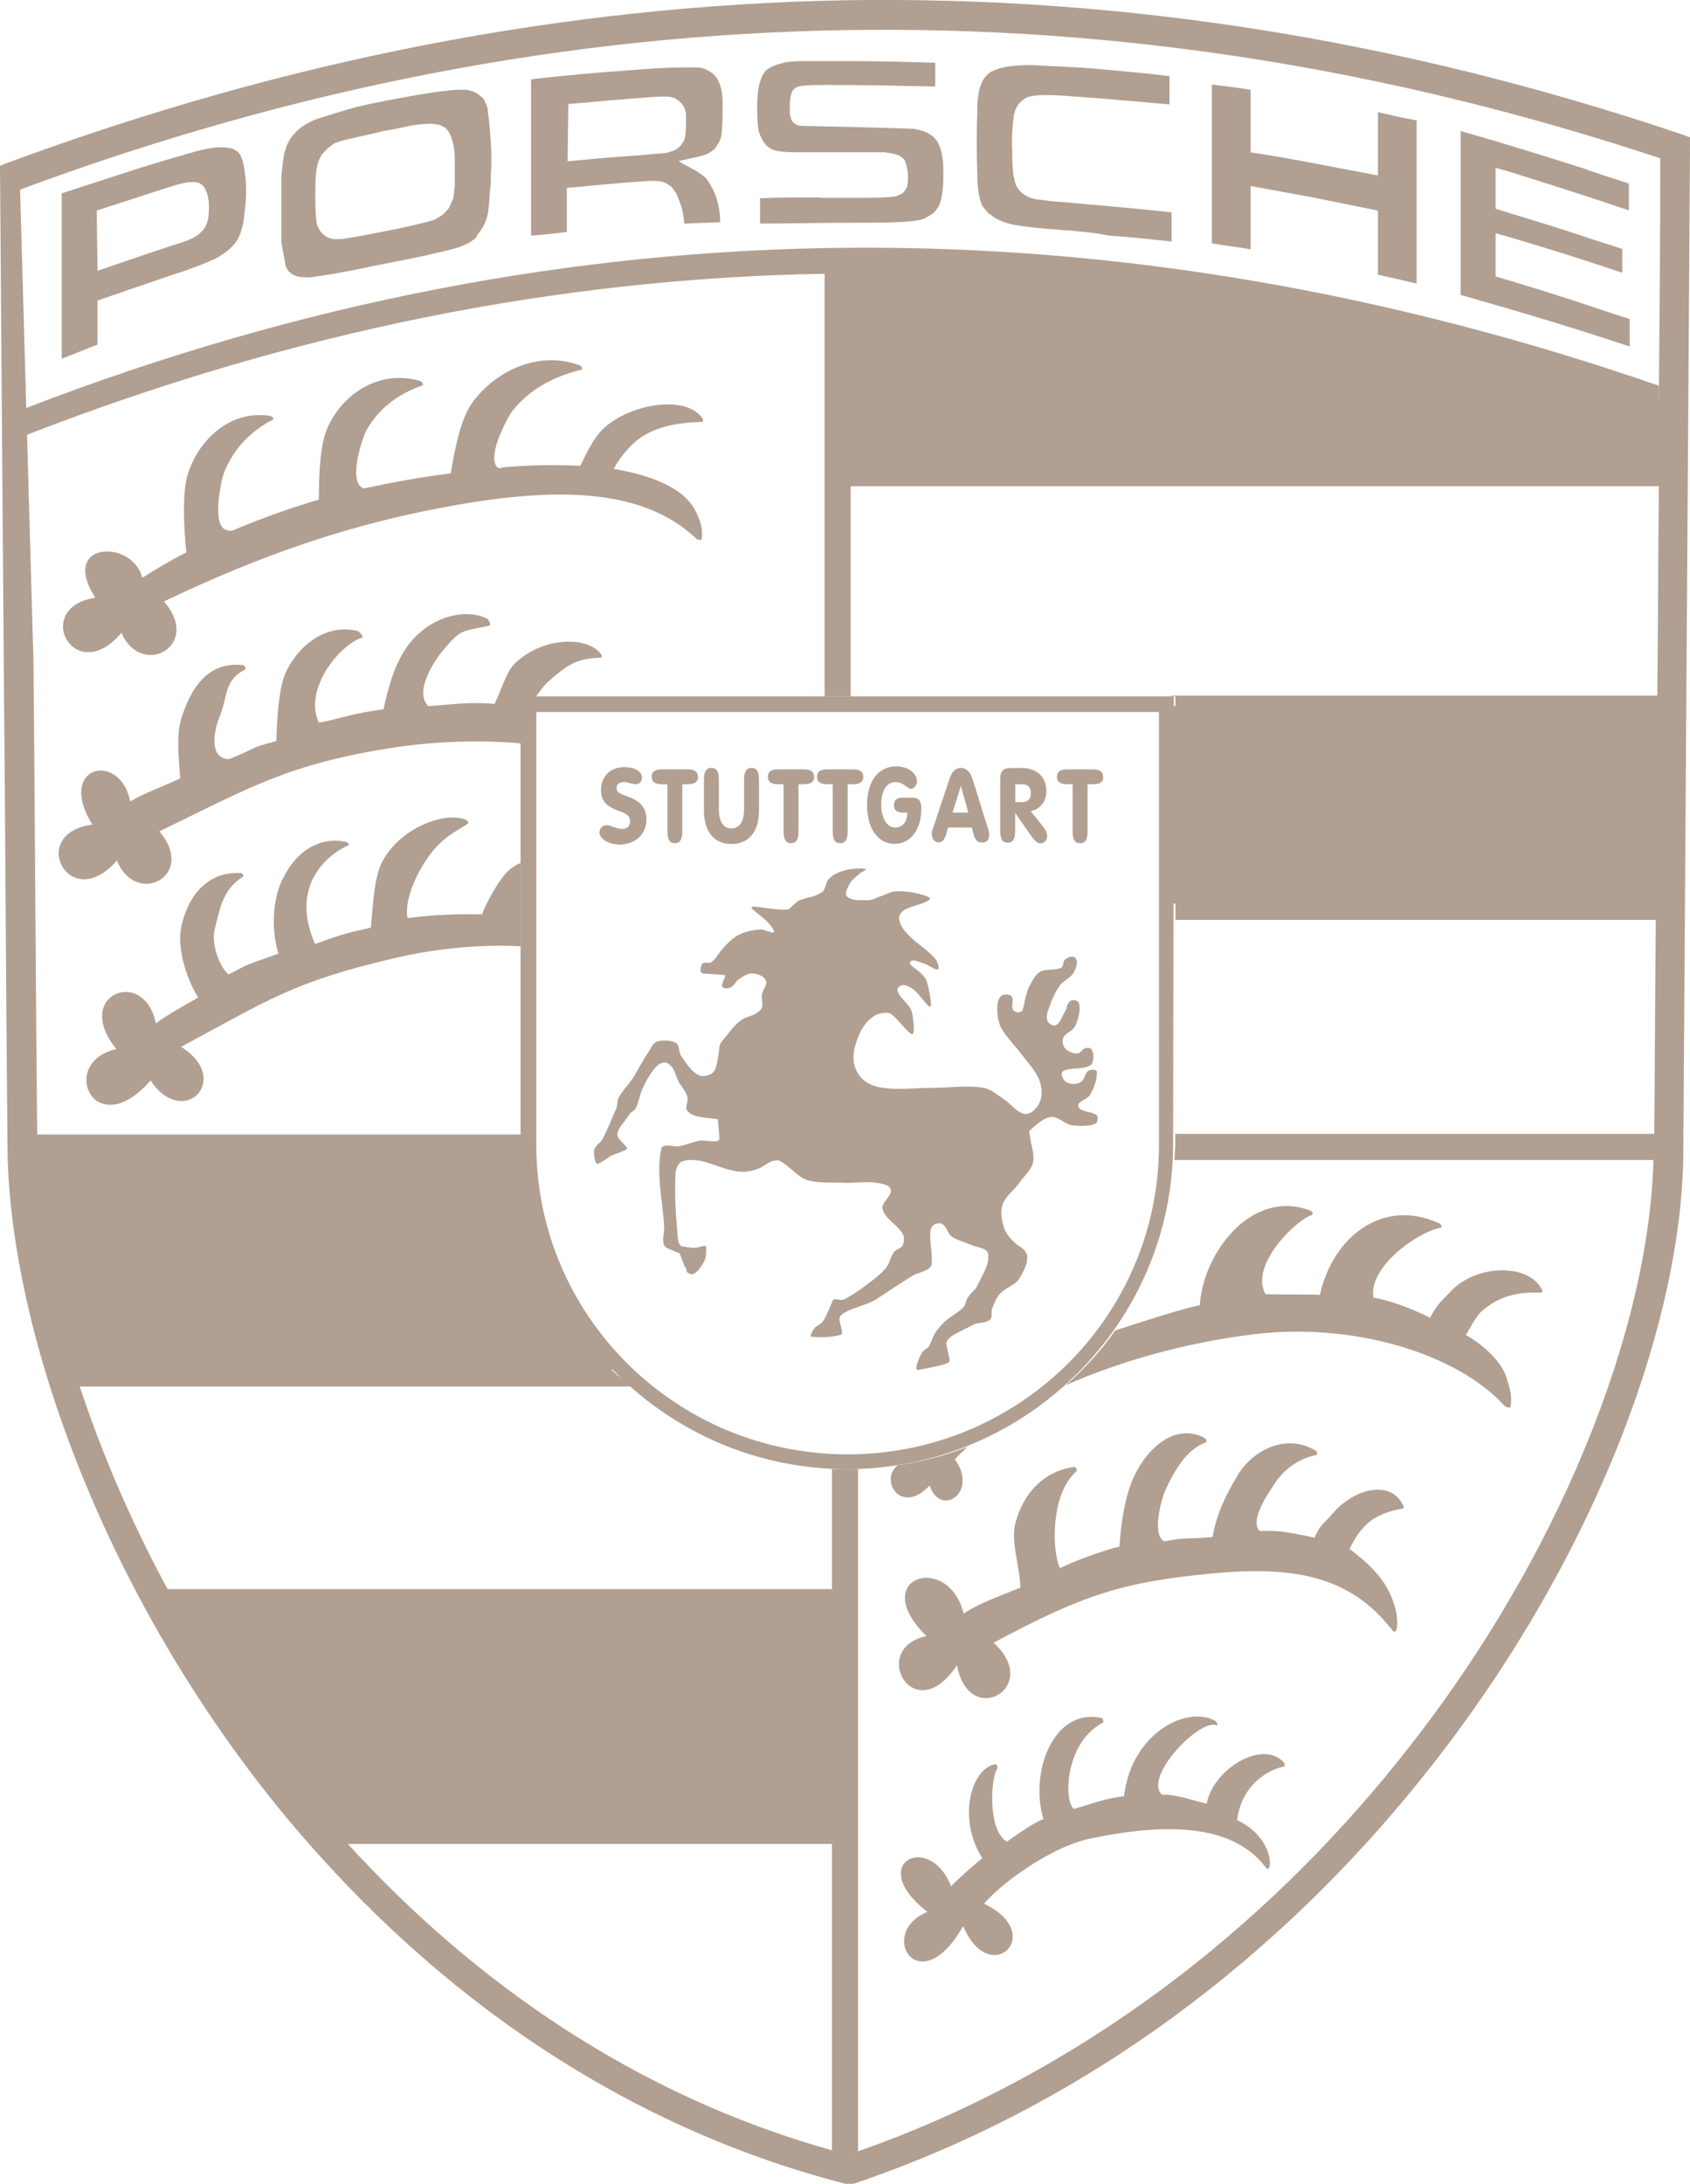
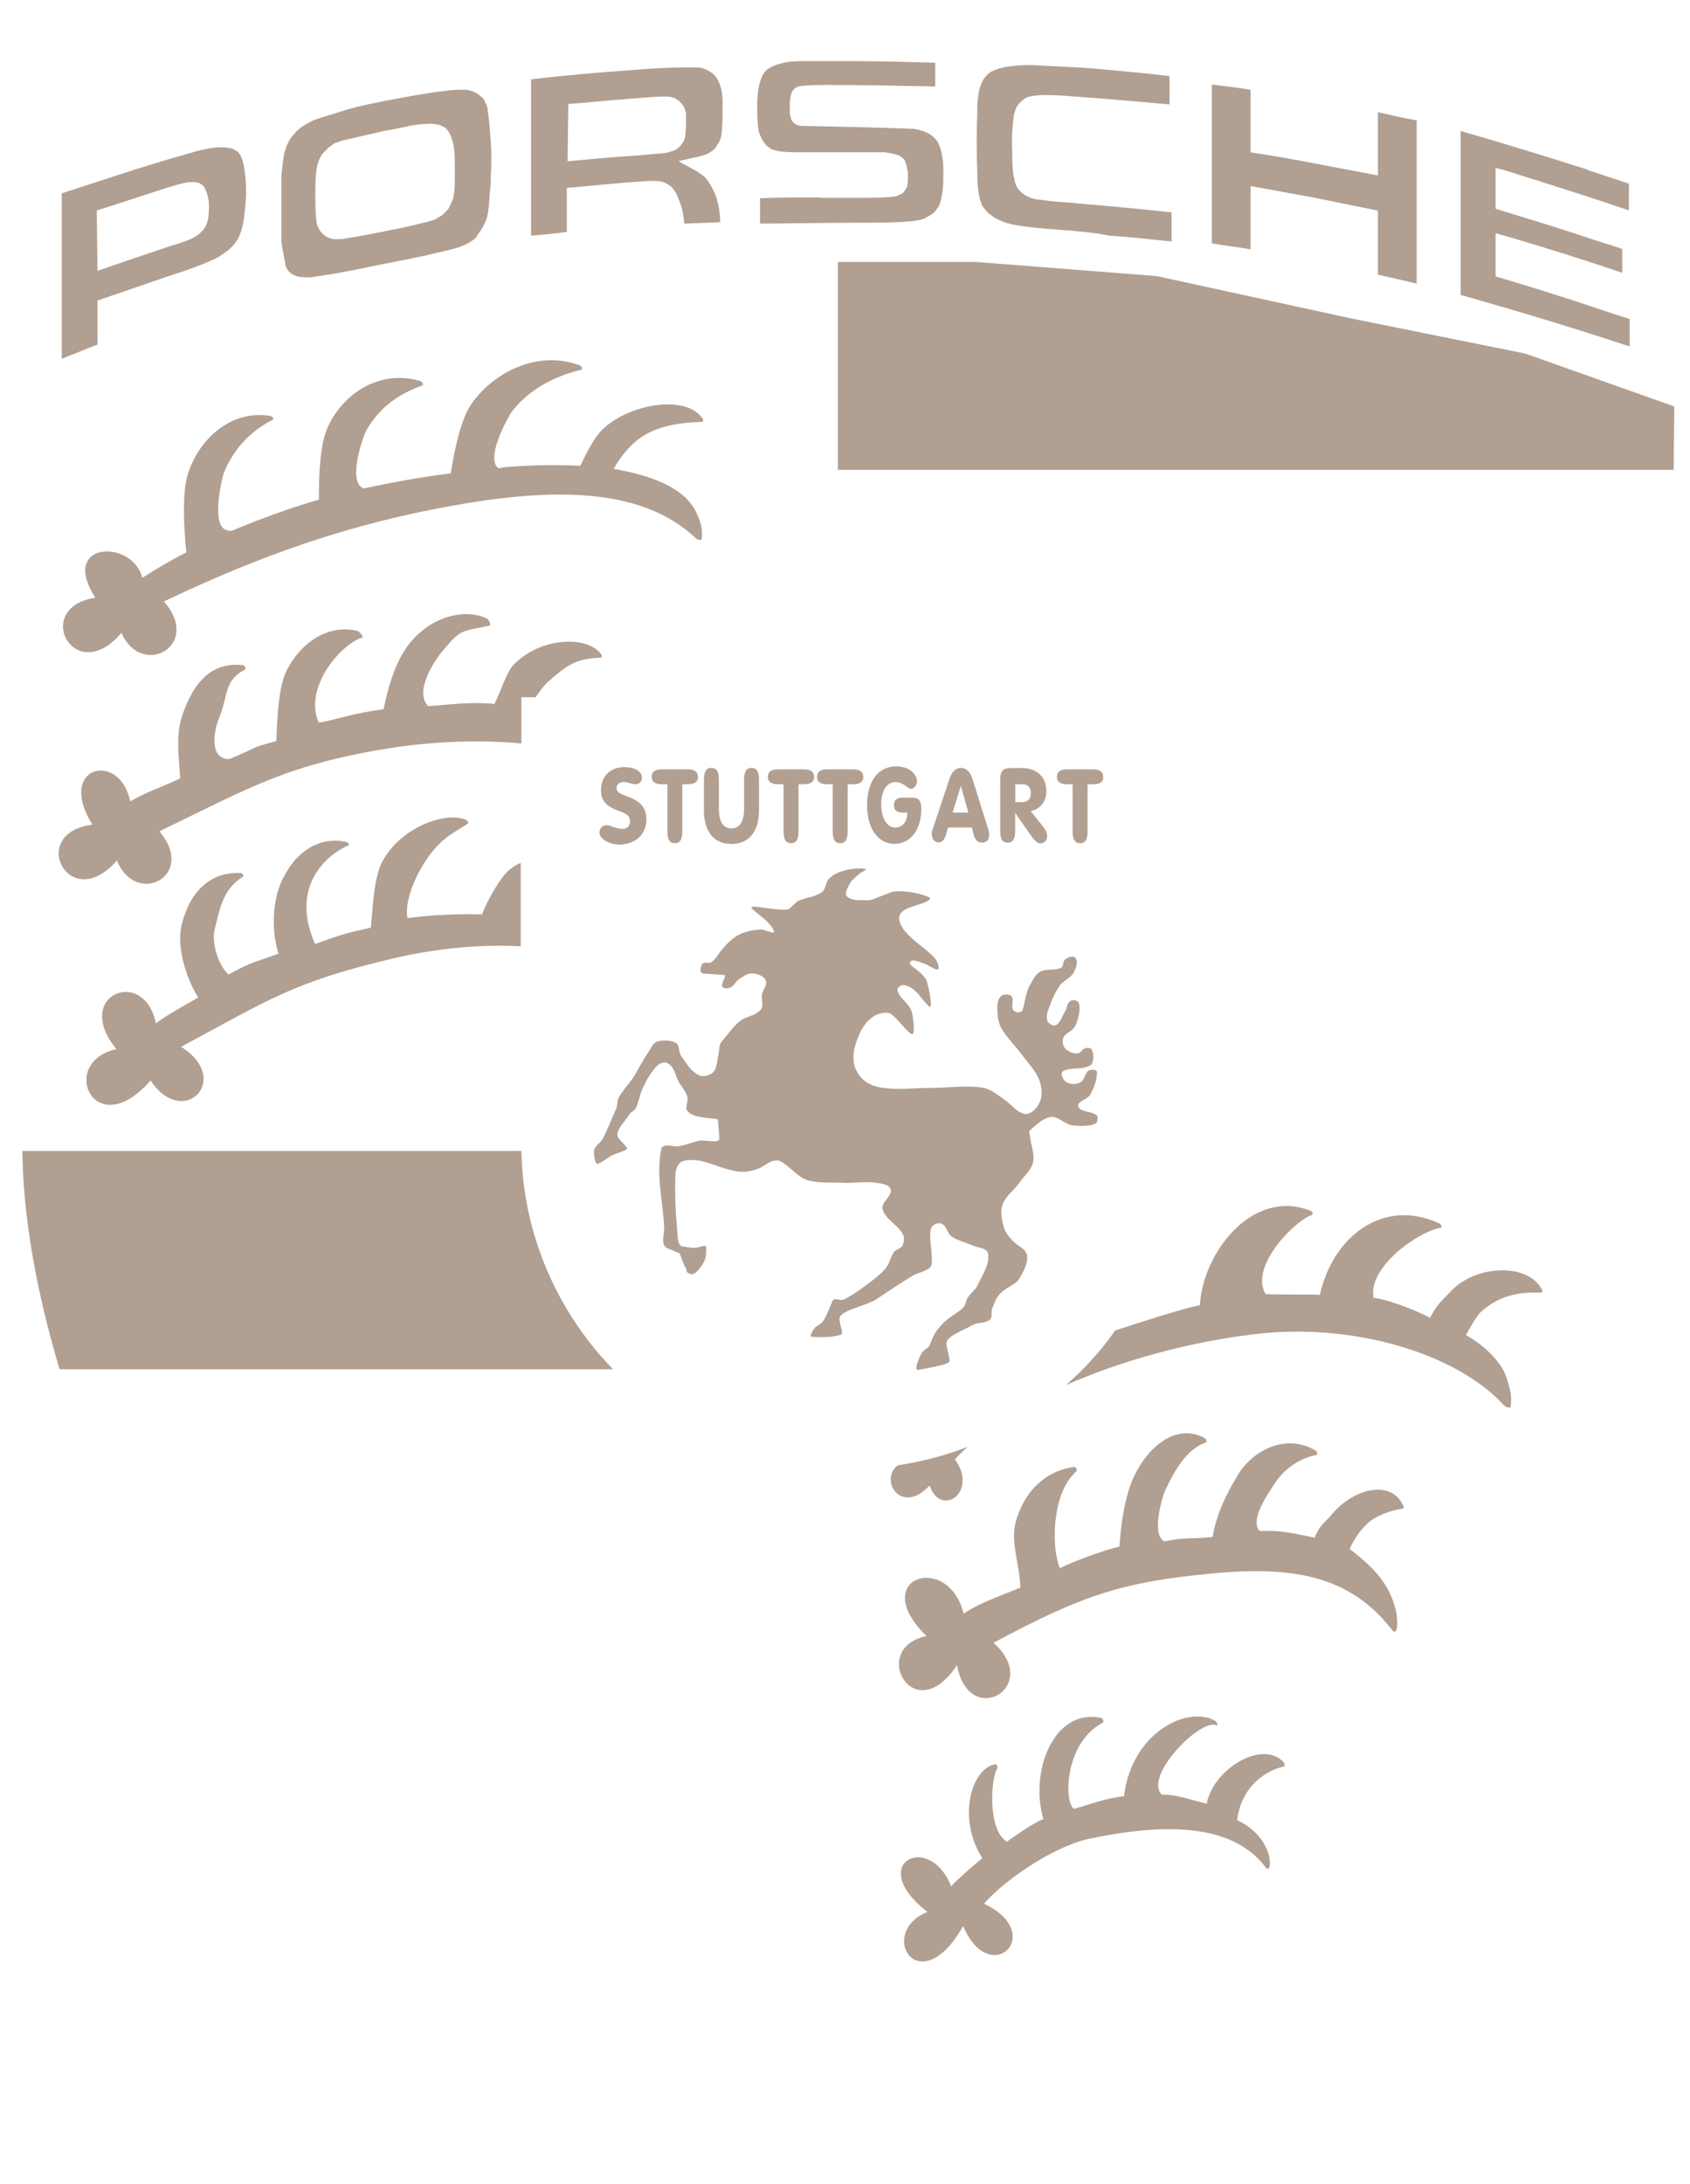
<svg xmlns="http://www.w3.org/2000/svg" id="Layer_2" data-name="Layer 2" viewBox="0 0 131.37 169.66">
  <defs>
    <style> .cls-1 { fill: #b19f91; } </style>
  </defs>
  <g id="Layer_1-2" data-name="Layer 1">
    <g>
      <path class="cls-1" d="M74.92,125.37c.98-.75,3.18-1.51,4.4-2.03-.06-1.85-.81-3.59-.35-5.15.81-2.78,2.72-3.99,4.57-4.23.12.06.23.29.12.35-1.04.98-1.45,2.37-1.62,3.88-.06.58-.17,2.37.35,3.65,1.1-.58,3.76-1.51,4.63-1.68.12-1.85.41-3.65.93-4.98,1.04-2.61,3.36-4.69,5.67-3.47.12.06.23.29.12.35-1.45.52-2.37,2.03-3.18,3.76-.23.52-1.04,3.3-.12,3.88,0,0,.06,0,.06.06,1.68-.35,1.97-.17,3.76-.35.29-1.79,1.1-3.36,1.79-4.52,1.04-2.03,3.76-3.65,6.2-2.2.12.06.23.35.06.35-1.68.35-2.78,1.45-3.36,2.43-.29.46-1.85,2.61-1.04,3.47h.29c1.45-.06,2.49.23,3.99.52.46-1.1.87-1.22,1.33-1.79,1.68-2.03,4.52-2.72,5.5-.81.12.12.12.35,0,.35-.87.12-2.32.58-3.01,1.45-.17.17-.64.69-1.1,1.68,1.97,1.51,3.07,2.72,3.59,4.75.12.35.29,2.43-.41,1.39-3.18-3.99-7.47-4.86-13.9-4.23-6.89.64-10.07,1.68-16.96,5.38,3.82,3.42-1.91,6.77-2.84,1.74-3.36,5.09-6.89-1.33-2.37-2.26-4.63-4.52,1.68-6.6,2.89-1.74h0Z" />
      <path class="cls-1" d="M86.67,103.37c2.49-.81,5.21-1.68,6.6-1.97.23-4.05,4.05-9.09,8.57-7.35.17.06.29.29.12.35-1.16.35-4.86,3.88-3.59,6.14.93.06,3.47,0,4.23.06.98-4.46,4.86-7.58,9.26-5.56.17.06.29.35.12.35-1.74.29-5.67,3.07-5.21,5.44.81.06,3.01.81,4.4,1.56.52-1.1,1.1-1.51,1.62-2.08,1.91-2.03,5.85-2.2,7.01-.23.12.12.12.35,0,.35-1.68-.06-3.18.17-4.63,1.45-.23.17-.69.87-1.22,1.85,1.39.75,2.95,2.2,3.24,3.59.23.69.35,1.27.23,1.97-.06.17-.41,0-.52-.12-3.65-3.99-11.7-6.48-19.51-5.5-5.21.64-10.31,2.08-14.53,3.94,1.45-1.27,2.72-2.66,3.82-4.23h0ZM75.21,112.4c-.35.35-.69.64-.98.98,1.85,2.55-1.1,4.57-1.97,2.03-2.2,2.37-3.94-.41-2.49-1.56,1.85-.29,3.71-.75,5.44-1.45h0Z" />
      <path class="cls-1" d="M73.93,146.56c.52-.58,1.79-1.68,2.43-2.2-1.97-3.07-.87-7.01,1.04-7.3.12.06.17.23.12.35-.52.75-.75,4.81.75,5.67.75-.52,2.2-1.56,2.84-1.74-1.1-3.71.81-8.68,4.52-7.87.12.06.17.29.12.35-3.01,1.56-3.07,6.2-2.26,6.72,1.22-.35,2.55-.87,3.88-.98.58-4.92,4.92-7.12,7.12-5.85.12.06.17.35.12.35-1.22-.69-5.79,3.99-4.28,5.38,1.04-.06,2.26.41,3.47.69.52-2.72,4.34-4.98,5.96-3.24.12.12.12.35.06.35-1.45.29-3.36,1.62-3.65,4.17,3.07,1.45,2.72,4.46,2.2,3.65-2.89-3.82-9.03-3.18-13.72-2.2-2.72.58-6.54,3.18-8.16,5.04,4.92,2.32.46,6.66-1.62,1.74-3.42,6.02-6.77.52-2.78-1.1-4.86-3.76.17-6.31,1.85-1.97h0Z" />
-       <path class="cls-1" d="M24.37,141.99c-4.86-5.62-8.97-11.7-12.27-17.83h53.27v17.83H24.37Z" />
-       <polygon class="cls-1" points="91.01 54.85 130.15 54.85 130.15 70.2 91.01 70.2 91.01 54.85" />
      <polygon class="cls-1" points="130.15 31.58 118.57 27.47 105.08 24.75 89.91 21.45 75.85 20.35 65.13 20.35 65.13 36.5 130.1 36.5 130.15 31.58" />
      <path class="cls-1" d="M9.61,13.46c1.56-.52,3.13-.98,4.75-1.45.58-.17,1.16-.35,1.79-.46.64-.12,1.27-.17,1.91,0l.23.12c.23.12.35.29.46.52.17.41.23.81.29,1.27.12.93.12,1.85,0,2.78-.06.75-.17,1.51-.46,2.14-.12.29-.29.52-.52.75-.17.17-.35.35-.52.46-.41.29-.75.52-1.22.69-1.04.46-2.08.81-3.18,1.16-1.85.64-3.71,1.27-5.56,1.91v3.42c-.93.35-1.85.75-2.78,1.1v-12.85c1.62-.52,3.18-1.04,4.81-1.56h0ZM7.58,21.04c1.85-.64,3.71-1.27,5.62-1.91.58-.17,1.16-.35,1.68-.58l.41-.23.17-.12.17-.17.17-.17.12-.17.17-.35c.06-.23.12-.41.12-.64.06-.58.06-1.1-.12-1.68l-.12-.29-.12-.23-.17-.17-.23-.12-.23-.06h-.46c-.58.06-1.1.23-1.68.41-1.85.58-3.71,1.22-5.56,1.79l.06,4.69h0ZM31.15,7.61c1.27-.23,2.49-.46,3.76-.58.41-.06.81-.06,1.22-.06.17,0,.41.06.58.12.17.06.29.12.46.23.12.12.23.17.35.29s.17.29.23.41c.12.23.17.41.17.64.12.75.17,1.56.23,2.37.06.93.06,1.79,0,2.66,0,.35,0,.75-.06,1.1-.06.69-.06,1.39-.23,2.08-.06.17-.12.35-.17.46-.12.23-.23.46-.41.69l-.35.52-.52.35c-.23.12-.41.17-.64.29-.93.29-1.85.46-2.78.69-1.91.41-3.82.75-5.73,1.16-.93.17-1.85.35-2.78.46-.23.06-.52.06-.75.06l-.58-.06c-.17-.06-.29-.12-.41-.17l-.29-.23-.23-.35-.35-1.91v-5.15c.06-.58.12-1.22.23-1.79l.17-.52c.12-.29.23-.52.41-.75l.41-.46.35-.29c.35-.23.75-.46,1.22-.64l2.08-.64c1.33-.41,2.84-.69,4.4-.98h0ZM29.7,10.21l-3.01.69c-.23.06-.46.17-.69.23l-.23.17-.23.17-.17.17-.17.17-.17.17-.12.23c-.12.17-.17.41-.23.58-.17.75-.17,1.51-.17,2.26,0,.81,0,1.62.12,2.37l.12.29.17.29.23.23.23.17.29.12.29.06h.35c.23,0,.41,0,.58-.06,1.16-.17,2.32-.41,3.47-.64.93-.17,1.91-.41,2.84-.64.17-.06.41-.12.58-.17l.29-.17.29-.17.23-.23.23-.23.17-.29.12-.29.12-.29c.17-.87.12-1.68.12-2.55,0-.46,0-.93-.06-1.33l-.06-.35c-.06-.23-.12-.46-.23-.69l-.12-.23-.12-.17-.17-.17-.12-.06-.23-.12-.23-.06-.46-.06c-.52,0-.98.06-1.45.12-.81.17-1.62.35-2.37.46h0ZM48.81,5.47c1.45-.12,2.89-.23,4.34-.23h.93c.35,0,.64.06.93.23.12.06.23.12.29.17.23.17.41.35.52.64.12.17.17.41.23.58.12.46.12.98.12,1.45,0,.64,0,1.22-.06,1.85,0,.23-.06.46-.12.69l-.12.23c-.12.17-.17.29-.29.46l-.29.23c-.12.06-.23.17-.41.23-.17.06-.41.12-.58.17l-1.56.35,1.56.87c.23.17.41.29.58.46l.17.23c.23.35.41.69.58,1.1.23.69.35,1.39.35,2.08-.93.06-1.85.06-2.78.12-.06-.52-.12-.98-.29-1.51l-.23-.58-.12-.29-.17-.23-.17-.23-.23-.17-.29-.17c-.17-.06-.35-.12-.52-.12-.35-.06-.75,0-1.1,0-1.79.12-3.53.29-5.33.46l-.69.06v3.42c-.93.12-1.85.23-2.78.29V6.16c2.55-.29,5.04-.52,7.53-.69h0ZM44.12,12.53c1.85-.17,3.71-.35,5.56-.46.64-.06,1.27-.12,1.91-.17.17,0,.35-.06.52-.12l.23-.06.23-.12.17-.12.17-.17.12-.17.12-.17c.06-.17.12-.29.12-.46.06-.52.06-1.04.06-1.56,0-.17-.06-.35-.12-.58l-.12-.17-.12-.17-.17-.17-.17-.12-.17-.12-.23-.06c-.17-.06-.35-.06-.52-.06-.93,0-1.85.12-2.72.17-1.62.12-3.18.29-4.81.41l-.06,4.46h0ZM63.8,15.37h3.18c.69,0,1.45,0,2.2-.06.17,0,.29-.06.46-.06.17-.06.29-.12.41-.17l.17-.12.12-.17.12-.17.06-.17.06-.41v-.58l-.12-.64-.06-.17-.06-.17-.12-.17-.17-.12-.17-.12-.41-.12-.69-.12h-6.72c-.58,0-1.16,0-1.68-.12-.17-.06-.29-.06-.41-.12l-.17-.12-.17-.12-.12-.12-.12-.17-.12-.17c-.12-.23-.23-.46-.29-.69-.12-.64-.12-1.33-.12-1.97,0-.81.06-1.62.41-2.37.06-.12.17-.23.23-.35.41-.35.93-.52,1.45-.64.52-.12,1.1-.12,1.62-.12h3.82c2.08,0,4.23.06,6.31.12v1.85c-2.78-.06-5.56-.12-8.34-.12-.64,0-1.27,0-1.91.06-.12,0-.29.06-.41.06l-.23.12-.17.17-.12.23-.06.23-.06.41v.98l.06.23.06.23.17.23.29.17.29.06c2.89.06,5.85.12,8.74.23l.35.06c.46.12.93.29,1.27.64.17.17.29.35.35.52.29.64.35,1.39.35,2.08,0,.81,0,1.62-.23,2.37-.06.12-.06.23-.12.35l-.17.23c-.12.17-.23.29-.41.41-.29.17-.58.35-.87.41-.46.12-.98.12-1.45.17-1.45.06-2.84.06-4.28.06-2.26,0-4.52.06-6.72.06v-1.97c1.51-.06,3.01-.06,4.52-.06h.17ZM82.97,17.91c-1.16-.12-2.37-.17-3.53-.35-.52-.06-1.04-.17-1.51-.35-.23-.12-.46-.17-.69-.35-.17-.12-.29-.23-.46-.35-.12-.12-.23-.29-.35-.41-.12-.17-.17-.35-.23-.52-.17-.64-.23-1.33-.23-2.03-.06-1.68-.06-3.3,0-4.98v-.41c.06-.75.12-1.51.58-2.14.17-.17.29-.35.52-.46.58-.29,1.27-.41,1.91-.46.69-.06,1.33-.06,2.03,0,1.33.06,2.72.12,4.05.23,1.97.17,3.88.35,5.85.58v2.2c-2.61-.23-5.15-.46-7.76-.64-.81-.06-1.68-.12-2.55-.06l-.41.06-.29.06-.23.12-.23.17-.23.23-.17.23-.12.29c-.06.17-.12.35-.12.52-.12.81-.17,1.68-.12,2.55,0,.69,0,1.39.12,2.08.06.17.06.35.12.52l.12.29.17.23.23.23.23.17.23.12.29.12c.23.06.46.12.69.12.75.12,1.56.17,2.32.23,2.61.23,5.27.46,7.87.75v2.26c-1.62-.17-3.3-.35-4.92-.46-.98-.23-2.08-.29-3.18-.41h0ZM100.68,12.41c2.14.41,4.28.81,6.43,1.22v-4.92c.98.23,1.97.46,3.01.64v12.68c-.98-.23-1.97-.46-3.01-.69v-4.98c-1.74-.35-3.42-.69-5.15-1.04-1.56-.29-3.18-.58-4.75-.87v4.92c-.98-.17-1.97-.29-3.01-.46V6.57c.98.12,2.03.23,3.01.41v4.86c1.16.17,2.32.35,3.47.58h0ZM123.44,13.22c1.04.35,2.08.69,3.18,1.04v2.08c-3.07-1.04-6.2-2.03-9.32-3.01l-1.04-.29v3.18c2.26.69,4.57,1.39,6.83,2.14.98.35,2.03.64,3.01.98v1.85c-2.89-.98-5.85-1.91-8.8-2.78l-1.04-.29v3.36c2.2.64,4.4,1.33,6.54,2.03,1.27.41,2.55.87,3.88,1.27v2.14c-4.17-1.39-8.4-2.66-12.68-3.88l-.46-.12v-12.74c3.3.93,6.6,1.97,9.9,3.01h0Z" />
      <path class="cls-1" d="M4.63,106.38c-1.85-6.2-2.84-11.98-2.89-16.96h38.79c.12,6.54,2.84,12.56,7.12,16.96H4.63Z" />
-       <path class="cls-1" d="M0,12.88l.75-.29C22.41,4.6,44,.43,65.66.02c21.65-.35,43.25,3.07,64.9,10.36l.81.29v.81c-.17,26-.35,51.99-.52,77.99-.06,13.43-7.12,32.31-20.44,48.81-10.71,13.32-25.53,25.13-44.06,31.38h-.64c-18.7-4.81-33.46-16.15-44.23-29.41C7.7,123.17.64,102.79.58,88.95h0c-.12-12.56-.17-25.13-.29-37.63L0,12.88h0ZM25.24,141.29h39.37v-15.81H14.13c-.17-.29-.35-.58-.46-.87,2.72,4.86,5.91,9.67,9.55,14.24.69.81,1.33,1.62,2.03,2.43h0ZM64.67,143.26H27.04c9.73,10.65,22.29,19.51,37.63,23.8v-23.8h0ZM26.92,143.15c-.12-.12-.23-.23-.29-.35.06.12.17.23.29.35h0ZM26.23,142.39q-.06-.06-.06-.12c0,.06.06.12.06.12h0ZM13.03,123.46h51.64v-9.32h2.03v52.98c-.06,0-.12.06-.12.06,17.6-6.14,31.73-17.48,42.03-30.28,12.8-15.86,19.63-33.93,19.92-46.9v.12h-37.23c0-.41.06-.81.06-1.22v-.81h37.23c.06-5.56.06-11.12.12-16.62h-37.34v-1.97h37.34c.06-4.52.06-8.97.12-13.43h-37.46v-1.97h-.29v-.06h37.75c.06-5.44.06-10.83.12-16.27h-62.82v16.33h-2.03V21.27c-20.61.35-41.28,4.46-62.01,12.51l-.06-2.08c21.31-8.22,42.61-12.27,63.86-12.45,21.07-.17,42.09,3.47,63.05,10.71v2.08c.06-6.6.12-13.2.12-19.74C107.92,5.29,86.79,1.99,65.71,2.34,44.29,2.69,22.93,6.8,1.56,14.73l1.04,36.59c.12,12.27.17,24.55.29,36.88v-.06h37.69v.81c0,.41,0,.81.06,1.22H2.84c.12,4.63,1.1,10.02,2.78,15.69,0-.06-.06-.12-.06-.17h41.34c.35.41.69.81,1.1,1.16l1.27.87H6.2c1.68,5.09,3.94,10.42,6.83,15.75h0ZM13.61,124.56s0-.06-.06-.06c.06,0,.06.06.06.06h0ZM13.55,124.45c-.06-.06-.06-.12-.12-.17.06.06.06.12.12.17h0ZM13.2,123.87q0-.06,0,0t0,0h0ZM6.08,107.31c-.06-.12-.06-.23-.12-.29.06.12.12.17.12.29h0ZM5.85,106.55c-.06-.12-.06-.23-.12-.35.06.12.12.23.12.35h0ZM128.47,88.55v.06-.06h0ZM128.47,88.84v.12-.12h0ZM128.47,88.95v.06-.06h0ZM128.47,89.3v.06-.06h0ZM128.47,89.42v.06-.06h0ZM128.47,89.48s0,.06,0,0c0,.06,0,0,0,0h0ZM128.47,89.3h0v-.06h0v.06h0ZM128.47,89.13h0v-.06h0v.06h0ZM128.47,88.26h0s0-.06,0,0v-.06h0v.06h0ZM66.12,35.8h62.76v.98-4.69c-20.9-7.3-41.8-10.94-62.76-10.83v14.53h0ZM128.88,36.79v.46-.46h0ZM128.88,37.43v.35-.35h0ZM66,167.35q-.06,0-.12.06.06,0,.12-.06h0ZM65.19,167.23c-.17-.06-.29-.06-.46-.12.17,0,.35.06.46.12h0ZM66.47,167.17q.06,0,0,0,.06,0,0,0h0Z" />
      <path class="cls-1" d="M11.06,44.89c1.1-.69,2.26-1.39,3.42-1.97-.17-1.79-.35-4.57.12-6.08.87-2.78,3.42-5.04,6.43-4.52.17.06.29.23.17.29-1.68.87-3.01,2.2-3.76,4.05-.23.52-1.04,4.23.17,4.52.12.06.23.06.41.06,2.2-.93,4.46-1.74,6.77-2.43,0-1.79.06-4.28.69-5.62,1.16-2.61,4.05-4.52,7.18-3.59.17.06.29.29.17.35-1.85.64-3.36,1.74-4.34,3.47-.29.52-1.51,4.05-.23,4.52h.06c2.14-.46,4.34-.87,6.72-1.16.29-1.79.75-4.11,1.56-5.33,1.74-2.55,5.21-4.28,8.45-3.07.17.06.29.29.12.35-2.14.52-3.99,1.51-5.33,3.18-.35.46-2.14,3.71-1.1,4.46.12,0,.23,0,.35-.06,1.85-.17,3.99-.23,6.02-.12.52-1.1,1.04-2.08,1.62-2.72,2.03-2.08,6.48-2.84,7.82-1.04.12.12.17.35,0,.35-1.91.06-3.88.35-5.33,1.68-.23.23-1.04,1.04-1.51,1.97,3.07.52,5.67,1.56,6.48,3.53.29.64.46,1.22.35,1.91,0,.17-.41.06-.52-.12-3.88-3.59-10.07-3.99-18.35-2.55-8.4,1.45-15.4,3.94-22.93,7.53,3.01,3.42-1.74,6.02-3.3,2.43-3.65,4.34-7.01-1.97-2.03-2.72-2.84-4.4,2.89-4.57,3.65-1.56h0Z" />
      <path class="cls-1" d="M12.1,79.52c.98-.75,2.26-1.39,3.3-2.03-1.04-1.68-1.68-4.11-1.27-5.67.69-2.78,2.43-4.11,4.57-3.99.17,0,.29.23.17.29-1.51.98-1.74,2.26-2.2,4.17-.23,1.04.35,2.78,1.1,3.42,1.91-1.04,1.85-.87,3.88-1.62-.58-1.79-.46-4.23.29-5.73,1.16-2.43,3.07-3.36,4.98-2.95.17.06.29.23.12.29-1.51.64-4.57,3.07-2.55,7.64,1.85-.64,1.97-.75,4.34-1.27.17-1.79.23-3.94.93-5.21,1.45-2.61,4.86-3.82,6.43-3.18.17.06.29.29.12.35-.87.58-2.03,1.04-3.18,2.78-.64.93-1.74,3.07-1.45,4.52,1.68-.23,3.88-.35,5.79-.29.41-1.1,1.22-2.43,1.74-3.07.35-.41.81-.75,1.27-.93v6.48c-3.18-.17-6.72.17-10.07.98-7.58,1.79-9.55,3.18-16.33,6.83,4.05,2.55.12,6.43-2.37,2.61-4.4,5.04-7.24-1.45-2.66-2.43-3.47-4.23,2.2-6.48,3.07-1.97h0Z" />
      <path class="cls-1" d="M10.13,62.26c1.16-.69,2.72-1.22,3.88-1.79-.12-1.79-.35-3.42.17-4.92.93-2.72,2.37-4.11,4.69-3.88.17.06.29.23.17.35-1.68.87-1.27,2.03-2.03,3.82-.23.52-.81,2.72.41,3.07.12.06.23.06.41.06,2.2-.87,1.39-.81,3.65-1.39.06-1.74.17-4.11.75-5.38,1.22-2.49,3.47-3.71,5.56-3.18.17.06.52.46.35.52-1.68.52-4.57,3.94-3.36,6.6,1.45-.23,2.43-.69,5.04-1.04.35-1.79.93-3.59,1.79-4.81,1.79-2.49,4.57-3.01,6.2-2.26.17.06.41.52.23.58-2.14.46-2.2.23-3.59,1.91-.75.87-2.26,3.24-1.16,4.34,1.85-.12,3.13-.35,5.15-.17.52-1.04.93-2.49,1.51-3.07,2.03-2.08,5.56-2.26,6.72-.87.12.12.17.35,0,.35-1.91.06-2.61.58-4.11,1.91-.17.12-.52.58-.93,1.16h-1.1v3.59c-3.13-.29-6.54-.17-9.73.29-8.4,1.27-11.46,3.18-18.41,6.54,2.95,3.47-1.85,5.91-3.3,2.26-3.71,4.28-7.01-2.14-1.91-2.78-2.84-4.57,2.14-5.79,2.95-1.79h0Z" />
-       <path class="cls-1" d="M90.09,55.32v33.64c0,13.26-10.83,24.03-24.2,24.03s-24.2-10.77-24.2-24.03v-33.64h48.4M91.25,54.1h-50.78v34.8c0,13.84,11.41,25.24,25.36,25.24s25.36-11.41,25.36-25.24l.06-34.8h0Z" />
      <path class="cls-1" d="M64.79,78.76c.23.23.75-.06.93-.29.41-.64.35-1.45.41-2.26.06-.87.06-1.62-.23-2.43-.46-1.39-1.1-2.49-2.66-2.72-.17-.06-.52.29-.41.41,1.04,1.1,1.45,1.04,1.74,2.72.29,1.62.12,4.46.23,4.57h0ZM53.84,98.97c.23.06.75-.64.93-1.04.17-.35.12-1.04.12-1.1-.06-.12-.64.12-.93.12s-.52-.06-.93-.12c-.41-.06-.35-.98-.41-1.51-.12-1.33-.17-2.66-.12-3.99,0-.35.12-.81.41-1.04.41-.23.98-.17,1.45-.12.93.17,1.79.64,2.78.81.52.12,1.1.06,1.62-.12.46-.12.81-.46,1.22-.64.23-.06.52-.12.69,0,.75.41,1.27,1.16,2.03,1.45.98.29,2.03.17,3.07.23.81,0,1.62-.12,2.43,0,.35.06.93.12,1.04.52.12.52-.75.98-.64,1.51.23.81,1.16,1.22,1.56,1.91.17.29.12.64,0,.93-.12.23-.52.29-.69.52-.23.35-.29.75-.52,1.1-.23.35-.58.64-.93.93-.75.58-1.51,1.16-2.37,1.62-.29.17-.81-.17-.93.12-.23.52-.46,1.16-.69,1.51s-.52.41-.69.58c-.17.23-.41.64-.29.69.12.06,1.22.06,1.62,0s.64-.12.75-.17c.12-.12-.06-.46-.17-1.16-.06-.69,1.85-.98,2.78-1.51.98-.64,1.97-1.33,2.95-1.91.41-.23.98-.29,1.33-.64.17-.17.12-.46.12-.69,0-.58-.12-1.16-.12-1.74,0-.29,0-.64.23-.81.17-.17.52-.23.69-.12.35.17.41.69.69.93.46.35,1.04.46,1.56.69.46.23,1.27.23,1.33.69.12.87-.46,1.68-.81,2.43-.17.41-.58.64-.81,1.04-.12.23-.12.52-.29.69-.46.46-1.1.75-1.56,1.22-.35.35-.64.69-.81,1.1-.12.23-.17.46-.29.69-.17.23-.46.29-.64.64s-.58,1.27-.23,1.22c.35-.06,2.37-.41,2.43-.64.06-.17-.12-.69-.23-1.33s1.33-1.1,2.03-1.51c.41-.23.98-.12,1.33-.41.23-.17.12-.58.17-.81.17-.41.29-.87.64-1.22.41-.46,1.1-.64,1.45-1.1.35-.58.75-1.27.64-1.91-.12-.52-.75-.69-1.1-1.1-.29-.29-.58-.64-.69-1.04-.17-.58-.29-1.16-.12-1.74.23-.69.93-1.16,1.33-1.74.35-.52.87-.93,1.04-1.51.17-.69-.17-1.45-.23-2.14,0-.12-.12-.29,0-.41.46-.41.98-.93,1.62-1.04.58-.06,1.04.52,1.62.64.58.06,1.27.12,1.85-.12.17-.06.23-.46.12-.64-.41-.35-1.27-.23-1.45-.69-.12-.41.69-.52.93-.93.29-.52.52-1.1.52-1.74,0-.23-.46-.23-.64-.12-.29.17-.29.58-.52.81-.17.17-.46.23-.69.23s-.58-.12-.69-.29c-.17-.17-.29-.58-.12-.69.46-.29,1.1-.17,1.62-.29.23-.06.52-.12.64-.29.17-.35.17-.75,0-1.1-.06-.17-.35-.17-.52-.12-.23.06-.35.41-.64.41-.35,0-.69-.17-.93-.41-.17-.23-.23-.58-.12-.81.17-.41.75-.52.93-.93.23-.52.41-1.16.29-1.74-.06-.23-.52-.35-.69-.17-.29.17-.23.58-.41.81-.23.35-.35.87-.69,1.04-.23.12-.64-.12-.69-.41-.12-.46.17-.93.29-1.33.17-.46.41-.93.69-1.33s.87-.58,1.1-1.04c.17-.35.35-.81.12-1.1-.17-.23-.58-.06-.81.12-.17.12-.12.52-.29.64-.52.23-1.16.06-1.62.29-.41.23-.58.64-.81,1.04-.41.69-.46,1.91-.64,2.03-.17.17-.58.12-.69-.12-.17-.29.12-.75-.12-1.04-.17-.17-.64-.17-.81,0-.23.23-.29.58-.29.93,0,.52.06,1.04.29,1.51.41.75,1.04,1.33,1.56,2.03s1.16,1.33,1.45,2.14c.17.52.23,1.16,0,1.62-.17.46-.64.93-1.1.93-.64-.06-1.1-.75-1.62-1.1-.52-.35-1.04-.81-1.62-.93-1.33-.23-2.72,0-4.11,0-1.22,0-2.49.17-3.71,0-.58-.06-1.22-.29-1.62-.69s-.69-.98-.69-1.51c-.06-.75.23-1.45.52-2.14.23-.46.58-.93,1.04-1.22.35-.23.93-.35,1.27-.23.41.17,1.51,1.68,1.74,1.62.23-.06.06-1.39-.06-1.79-.23-.64-.93-.98-1.1-1.62-.06-.17.23-.41.41-.41.35,0,.75.23,1.04.52.17.12.93,1.22,1.1,1.16.17-.06-.12-1.56-.29-2.03-.29-.64-1.22-1.1-1.27-1.27-.06-.12,0-.23.17-.29.35,0,.69.17,1.04.29.29.12.75.46.93.41s0-.58-.17-.81c-.64-.75-1.51-1.22-2.14-1.91-.35-.35-.69-.81-.69-1.33,0-.29.35-.58.64-.69.52-.23,1.22-.35,1.68-.64.17-.12.06-.23-.12-.29-.75-.29-1.56-.41-2.37-.41-.46,0-.87.29-1.33.41-.29.12-.58.29-.93.29-.58,0-1.22.06-1.62-.29-.23-.23.06-.69.23-1.04.17-.29.46-.46.69-.69.17-.17.69-.35.52-.41s-1.1-.06-1.62.12c-.46.12-.87.29-1.22.64-.29.29-.23.93-.64,1.1-.69.41-1.04.29-1.79.64-.17.12-.58.58-.75.64-.93.12-2.78-.35-2.84-.17-.12.17,1.45,1.04,1.74,1.85.12.35-.75-.17-1.1-.12-.58.06-1.16.17-1.62.41-.46.23-.87.64-1.22,1.04-.35.35-.52.81-.93,1.1-.17.12-.58-.06-.69.12-.17.23-.23.75.06.75l1.62.12c.29,0-.29.64-.12.93.12.17.52.12.69,0,.23-.12.35-.46.64-.64s.58-.41.93-.41c.41,0,.93.17,1.1.52.17.35-.23.75-.29,1.1-.06.41.17.93-.12,1.22-.87.81-1.16.12-2.43,1.74-1.04,1.27-.58.58-.93,2.26-.06.35-.12.69-.41.93-.29.17-.75.29-1.04.12-.58-.29-.93-.87-1.33-1.45-.23-.29-.12-.81-.41-1.04-.41-.23-.98-.23-1.45-.12-.35.12-.52.52-.69.81-.46.64-.81,1.39-1.22,2.03-.35.52-.81.98-1.1,1.51-.17.29-.06.64-.23.93-.35.81-.64,1.56-1.04,2.32-.17.29-.52.46-.64.81-.06.35.06,1.1.23,1.1s.75-.41,1.1-.64c.41-.17,1.16-.41,1.22-.52s-.41-.52-.64-.81c-.41-.52.46-1.27.81-1.85.12-.23.41-.29.52-.52.23-.46.29-1.04.52-1.51.29-.64.64-1.27,1.1-1.74.23-.23.64-.41.93-.17.46.29.52.93.81,1.45.23.35.52.69.64,1.1.12.35-.23.81,0,1.1.29.35.87.46,1.33.52l1.04.12.12,1.45c.06.52-1.1.12-1.62.23-.46.12-.93.29-1.45.41-.46.12-1.33-.29-1.45.23-.41,2.03.12,4.05.23,6.08,0,.52-.29,1.39.23,1.62l.98.41c.17.41.29.93.52,1.22-.06.29.23.35.46.41h0Z" />
      <path class="cls-1" d="M85.75,60.35c0-.41-.29-.58-.81-.58h-1.97c-.52,0-.81.17-.81.58s.29.58.81.58h.41v3.65c0,.64.17.93.58.93s.58-.29.58-.93v-3.65h.41c.58,0,.81-.17.81-.58h0ZM80.13,61.63c0,.46-.23.69-.69.69h-.52v-1.39h.52c.46,0,.69.23.69.69h0ZM81.4,64.93c0-.23-.12-.46-.35-.75l-.93-1.16c.75-.17,1.22-.75,1.22-1.56,0-1.04-.69-1.79-1.91-1.79h-.87c-.64,0-.81.29-.81.93v3.94c0,.64.17.93.58.93s.58-.29.58-.93v-1.39l1.33,1.91c.23.29.41.46.64.46.29,0,.52-.23.52-.58h0ZM75.27,63.13h-1.22l.64-2.08.58,2.08h0ZM76.89,64.87c0-.12,0-.23-.06-.41l-1.27-4.05c-.17-.46-.46-.75-.87-.75s-.69.29-.87.81l-1.33,3.99c-.06.12-.06.23-.06.35,0,.35.23.64.52.64.23,0,.46-.17.58-.58l.17-.58h1.85l.12.52c.12.41.29.64.58.64.41.06.64-.17.64-.58h0ZM71.62,62.84c0-.64-.23-.87-.69-.87h-.75c-.46,0-.69.17-.69.58s.23.58.69.58h.35c0,.69-.35,1.16-.93,1.16-.64,0-1.1-.69-1.1-1.79s.46-1.74,1.1-1.74.93.52,1.22.52c.23,0,.46-.29.46-.58,0-.58-.64-1.16-1.62-1.16-1.39,0-2.26,1.16-2.26,3.01s.87,3.01,2.14,3.01,2.08-1.16,2.08-2.72h0ZM67.1,60.35c0-.41-.29-.58-.81-.58h-1.97c-.52,0-.81.17-.81.58s.29.58.81.58h.41v3.65c0,.64.17.93.58.93s.58-.29.58-.93v-3.65h.41c.52,0,.81-.17.81-.58h0ZM63.28,60.35c0-.41-.29-.58-.81-.58h-1.97c-.52,0-.81.17-.81.58s.29.58.81.58h.41v3.65c0,.64.17.93.58.93s.58-.29.58-.93v-3.65h.41c.52,0,.81-.17.81-.58h0ZM59,62.96v-2.37c0-.64-.17-.93-.58-.93s-.58.29-.58.93v2.26c0,.98-.35,1.51-.98,1.51s-.98-.52-.98-1.51v-2.26c0-.64-.17-.93-.58-.93s-.58.29-.58.93v2.37c0,1.68.81,2.61,2.14,2.61s2.14-.93,2.14-2.61h0ZM54.25,60.35c0-.41-.29-.58-.81-.58h-1.97c-.52,0-.81.17-.81.58s.29.58.81.58h.41v3.65c0,.64.17.93.58.93s.58-.29.58-.93v-3.65h.41c.52,0,.81-.17.81-.58h0ZM50.25,63.65c0-.87-.46-1.39-1.39-1.74-.58-.23-.93-.29-.93-.69,0-.29.23-.46.58-.46.29,0,.64.17.87.17.35,0,.52-.23.52-.52,0-.46-.52-.81-1.39-.81-1.1,0-1.79.75-1.79,1.79,0,.87.46,1.27,1.39,1.62.52.17.87.35.87.81,0,.35-.23.58-.58.58-.52,0-.93-.29-1.22-.29-.35,0-.58.23-.58.58,0,.46.69.93,1.62.93,1.27-.06,2.03-.87,2.03-1.97h0Z" />
    </g>
  </g>
</svg>